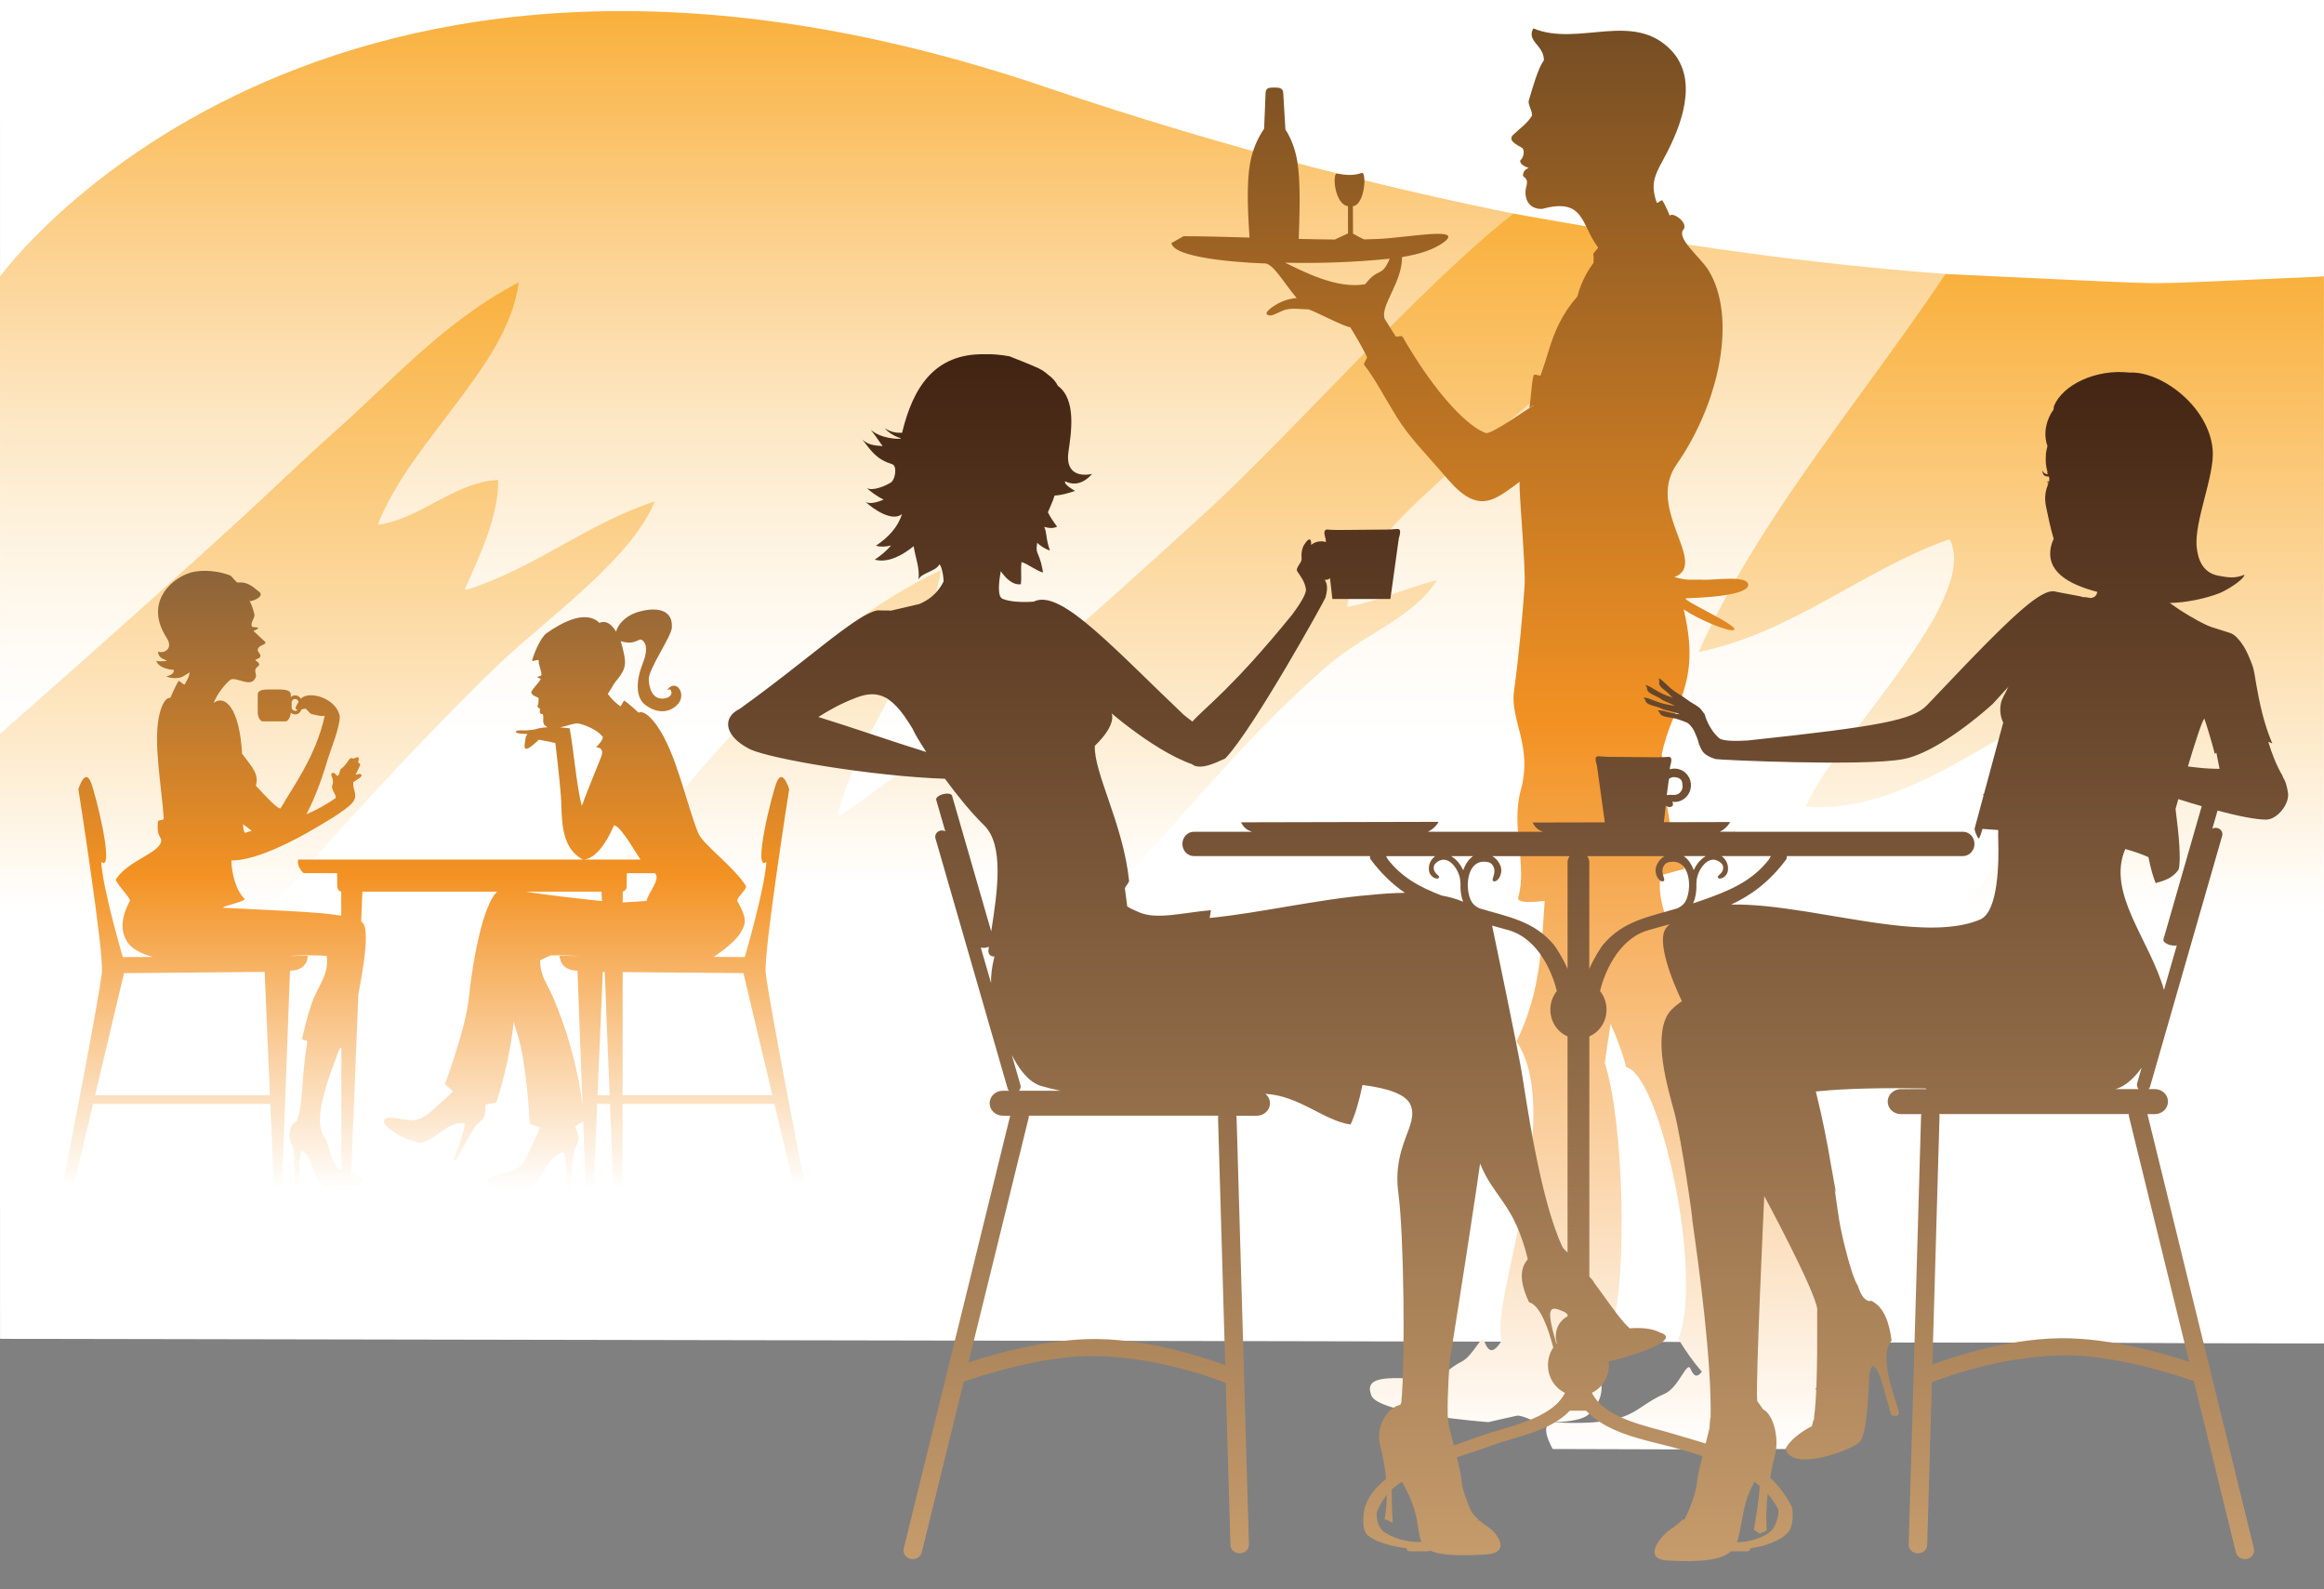
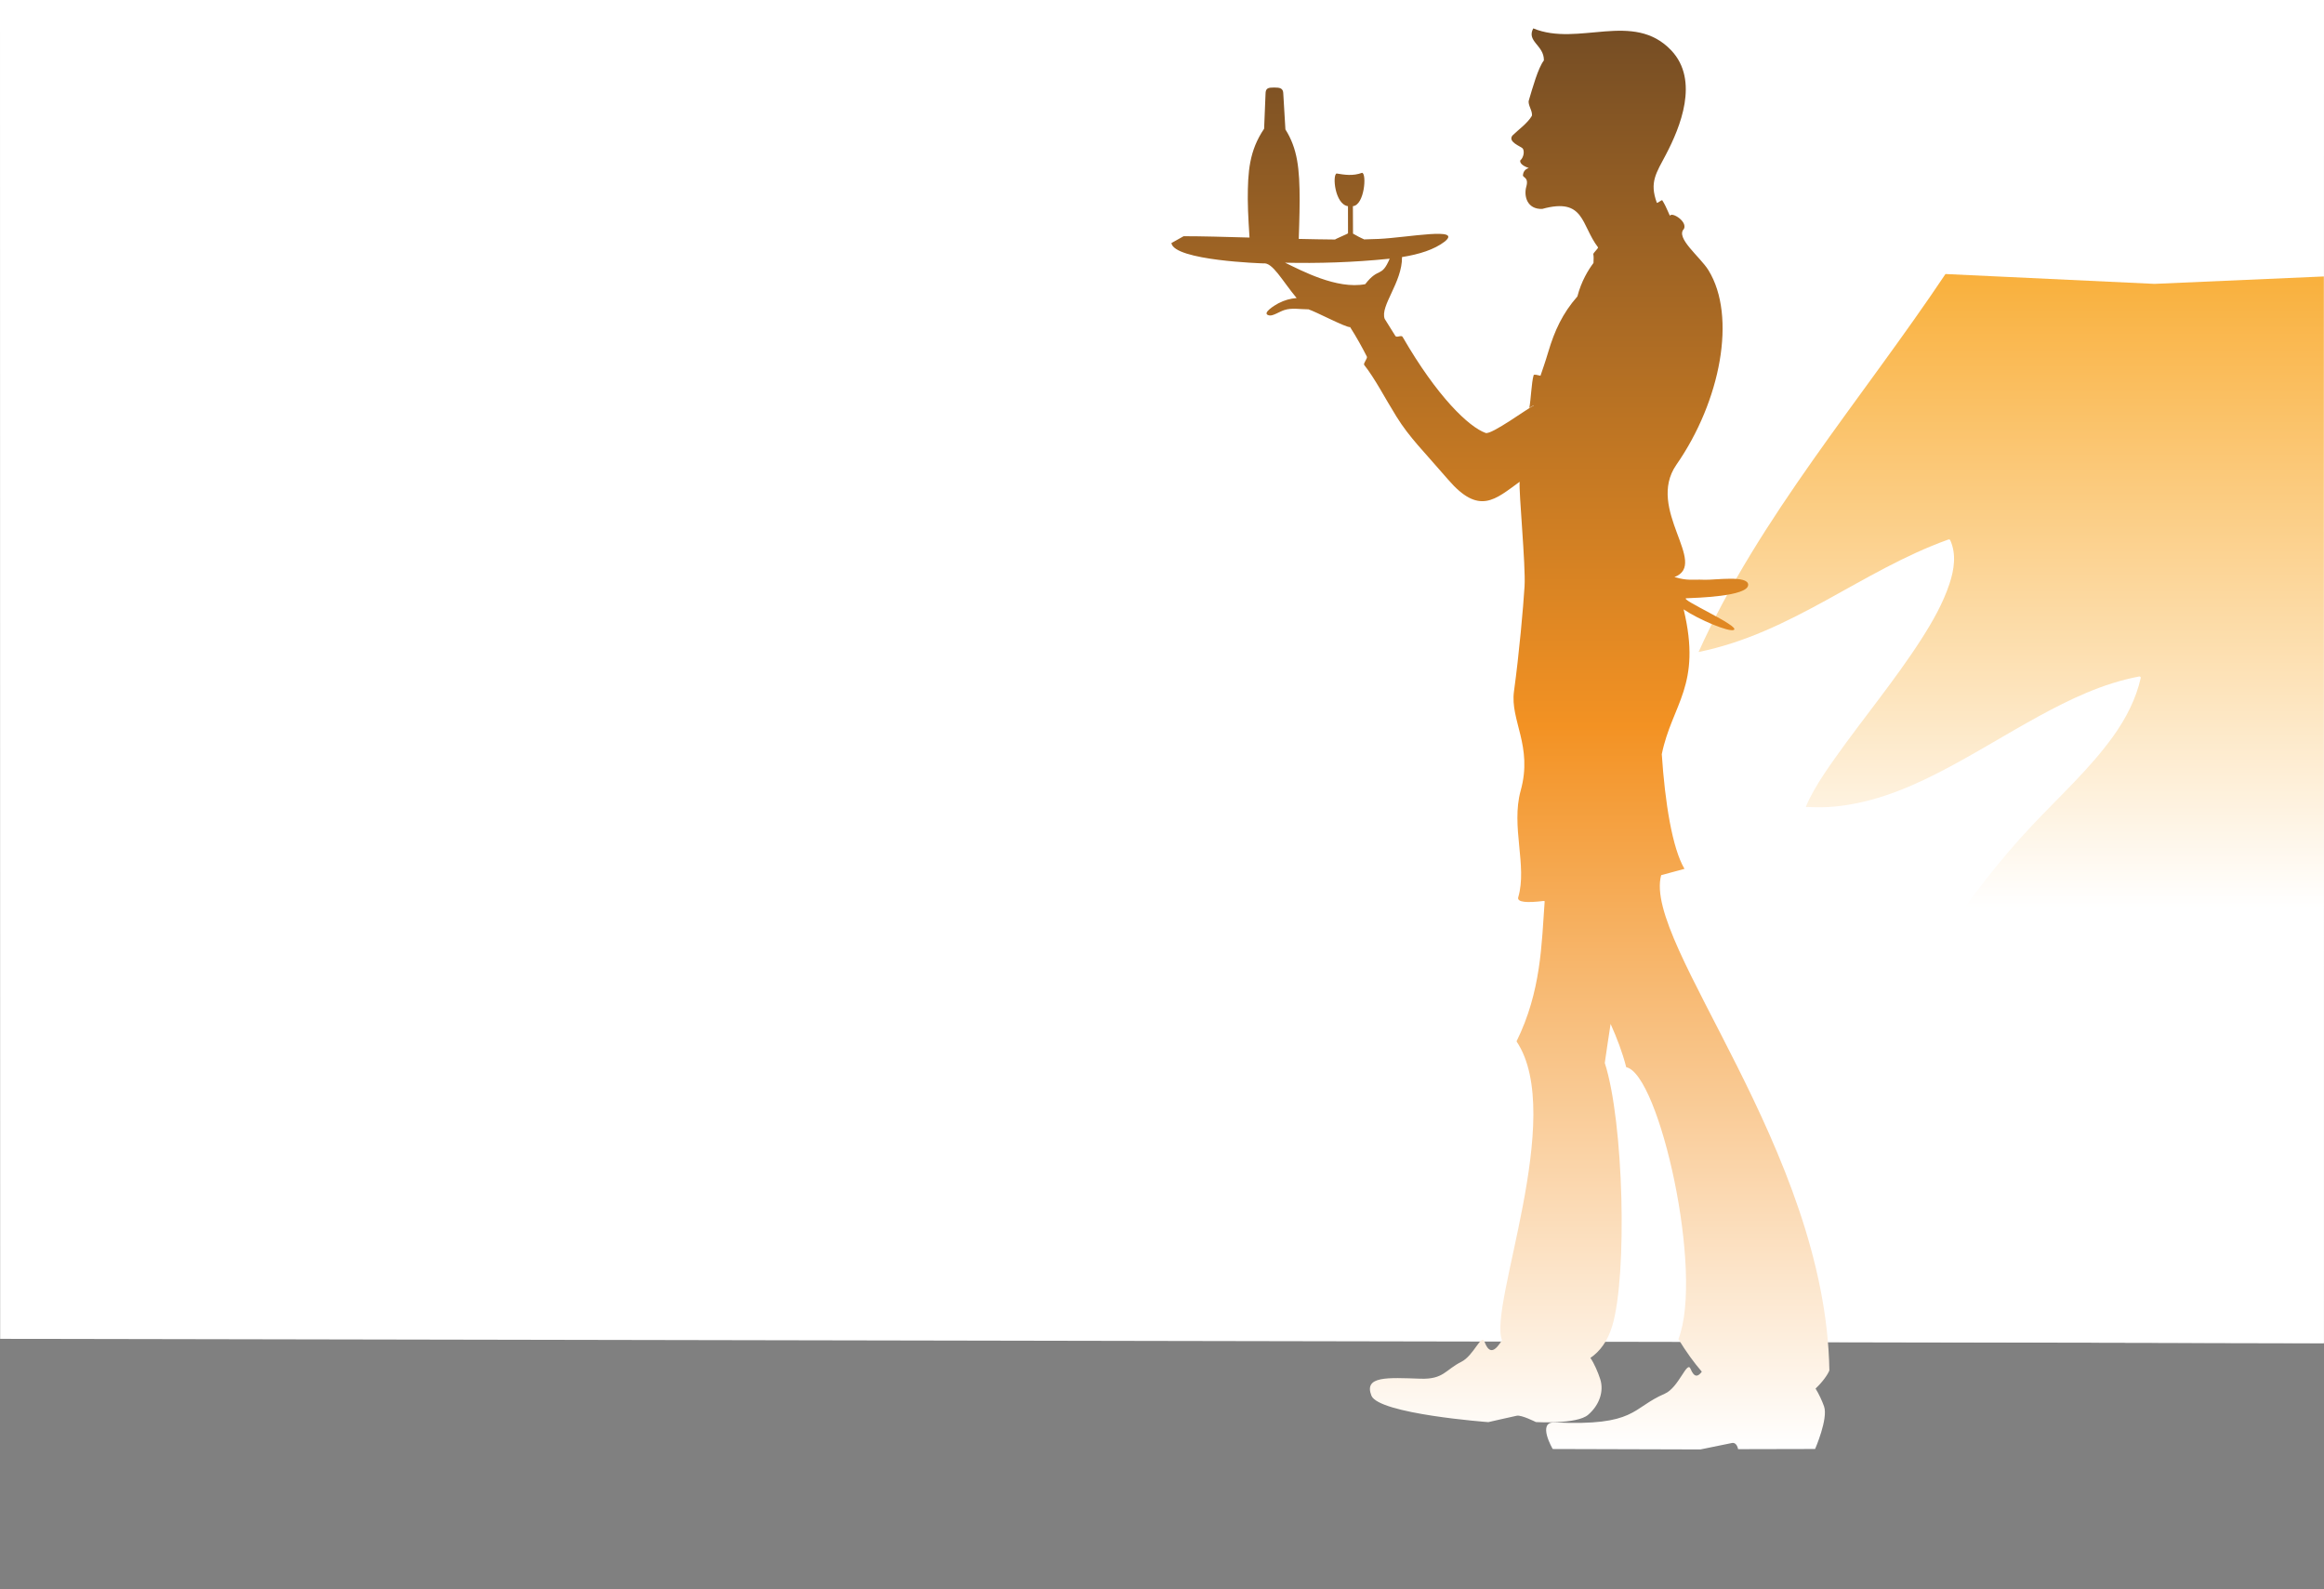
<svg xmlns="http://www.w3.org/2000/svg" version="1.1" id="Ebene_1" x="0px" y="0px" viewBox="0 0 1190.55 813.85" style="enable-background:new 0 0 1190.55 813.85;" xml:space="preserve">
  <rect x="0" y="0" width="1190.55" height="813.85" fill="#808080" stroke="none" />
  <style type="text/css">
	.st0{fill:#FFFFFF;}
	.st1{fill:url(#SVGID_1_);}
	.st2{fill:url(#SVGID_00000156573886589134675130000007180500187859346318_);}
	.st3{fill:url(#SVGID_00000039110951779744062380000007556013021050539145_);}
	.st4{fill:url(#SVGID_00000113338841841619389250000016169063280558718625_);}
	.st5{fill:url(#SVGID_00000140006933201547784310000015180318509368239759_);}
	.st6{fill:url(#SVGID_00000075148338098382865120000007031035399996583298_);}
	.st7{fill:url(#SVGID_00000134942974692963892570000002114966736967331216_);}
</style>
  <g id="Layer_1">
    <polygon class="st0" points="1190.55,0 0,0 0.08,685.73 1190.47,687.93  " />
  </g>
  <g id="Layer_2">
    <g>
      <linearGradient id="SVGID_1_" gradientUnits="userSpaceOnUse" x1="595.235" y1="-53.21" x2="595.235" y2="629.041" gradientTransform="matrix(1 0 0 -1 0 634.724)">
        <stop offset="0.453" style="stop-color:#FFFFFF" />
        <stop offset="0.51" style="stop-color:#FFFCF8" />
        <stop offset="0.595" style="stop-color:#FEF4E3" />
        <stop offset="0.699" style="stop-color:#FDE6C2" />
        <stop offset="0.816" style="stop-color:#FCD393" />
        <stop offset="0.944" style="stop-color:#FABB58" />
        <stop offset="1" style="stop-color:#F9B03C" />
      </linearGradient>
-       <path class="st1" d="M1190.47,687.93L0.11,685.16L0,141.6c0,0,161.99-224,536-96.88s654.47,96.88,654.47,96.88V687.93z" />
      <linearGradient id="SVGID_00000070118764244767469460000008614395836888123046_" gradientUnits="userSpaceOnUse" x1="167.71" y1="-53.275" x2="167.71" y2="493.116" gradientTransform="matrix(1 0 0 -1 0 634.724)">
        <stop offset="0.407" style="stop-color:#FFFFFF" />
        <stop offset="1" style="stop-color:#F9B03C" />
      </linearGradient>
-       <path style="fill:url(#SVGID_00000070118764244767469460000008614395836888123046_);" d="M233.76,206.73    c14.21-19,29.08-39.43,31.96-62.1c-38.15,19.81-65,50.63-95.35,77.48c-16.05,14.2-31.23,29.12-47,43.53    c-16,14.63-32.1,29.17-48.29,43.66C50.18,331.6,25.11,353.77,0,375.9v242.05c10.24-10.76,20.66-21.39,30.96-31.89    c12.49-12.73,25.01-25.46,37.06-38.48c13.75-14.86,26.3-30.58,39.37-45.84c25.78-30.12,51.64-60.21,78.56-89.64    c13.29-14.53,26.81-28.92,40.69-43.06c13.5-13.76,27.02-27.68,41.83-40.51c12.92-11.19,26.23-22.11,38.31-33.94    c11.53-11.29,22.82-23.63,28.64-37.77c-34.56,11.26-61.45,34.23-96.22,45.18c-0.49,0.15-1.04-0.32-0.87-0.72    c4.55-10.32,9.4-20.62,12.72-31.27c1.74-5.59,3.18-11.27,3.78-17.03c0.07-0.61,0.73-7.13,0.19-7.11c-2.51,0.1-5,0.39-7.42,0.96    c-19.23,4.49-33.24,18.34-52.94,21.83c-0.5,0.09-1.05-0.27-0.87-0.72C202.81,245.85,219.06,226.4,233.76,206.73z" />
      <linearGradient id="SVGID_00000180355354481291520910000008436345860947420551_" gradientUnits="userSpaceOnUse" x1="1026.575" y1="-53.23" x2="1026.575" y2="494.37" gradientTransform="matrix(1 0 0 -1 0 634.724)">
        <stop offset="0.407" style="stop-color:#FFFFFF" />
        <stop offset="1" style="stop-color:#F9B03C" />
      </linearGradient>
      <path style="fill:url(#SVGID_00000180355354481291520910000008436345860947420551_);" d="M1103.67,145.39l-107.03-5.04    c-42.72,63.88-95.56,124.84-126.48,193.59c47.95-9.73,83.33-41.58,127.89-57.58c0.45-0.16,0.87-0.03,1.04,0.35    c3.22,7.11,1.99,15.08-0.38,22.24c-3.27,9.91-8.61,19.33-14.41,28.38c-13.48,21.03-29.87,40.62-44.38,61.15    c-3.83,5.41-7.58,10.88-10.78,16.57c-1.43,2.55-2.8,5.14-3.87,7.81c-0.32,0.78-0.04,0.41,1.18,0.47c1.13,0.06,2.26,0.12,3.39,0.13    c2.26,0.04,4.5,0.03,6.75-0.11c20.21-1.21,38.88-8.64,55.89-17.3c17.85-9.1,34.5-19.68,51.99-29.22    c15.85-8.64,32.65-16.79,51.33-20.33c0.55-0.11,0.97,0.28,0.87,0.72c-2.38,10.67-7.53,20.74-14.22,30.04    c-11.84,16.47-27.44,30.64-41.61,45.71c-16.77,17.82-31.42,37.15-45.01,56.72c-27.13,39.07-48.74,80.25-72.87,120.57    c-17.94,29.97-38.88,58.56-60.28,86.92l327.79,0.77V141.6L1103.67,145.39z" />
      <linearGradient id="SVGID_00000183951336086906692530000012071551811926029757_" gradientUnits="userSpaceOnUse" x1="484.805" y1="-53.319" x2="484.805" y2="525.29" gradientTransform="matrix(1 0 0 -1 0 634.724)">
        <stop offset="0.407" style="stop-color:#FFFFFF" />
        <stop offset="1" style="stop-color:#F9B03C" />
      </linearGradient>
-       <path style="fill:url(#SVGID_00000183951336086906692530000012071551811926029757_);" d="M444.89,588.69    c33.83-36.52,66.87-73.56,102.12-109.16c16.94-17.1,33.63-34.26,49.54-52.03c15.15-16.92,30.06-34.01,45.89-50.5    c7.99-8.32,16.16-16.52,24.74-24.42c7.84-7.22,15.77-14.6,24.91-20.71c15.79-10.57,34.51-19.28,44-34.72    c-15.3,3.92-29.51,10.31-45.08,13.64c-0.56,0.12-0.96-0.29-0.86-0.72c5.01-23.78,26.07-44.21,44.99-61.58    c14.54-13.34,29.99-25.94,45.09-38.83c14.52-12.4,27.54-25.67,41.23-38.68c10.44-9.93,32.03-36.32,42.81-46.05l-89-15.49    c-48.83,38.33-112.62,111.87-157.82,153.12c-59.3,54.12-119.02,108.3-187.03,155.13c-0.55,0.38-1.33,0.02-1.18-0.57    c10.74-43.55,45.39-80.88,52.81-125.09c-36.58,17.18-66.69,42.77-93.1,69.51c-25.95,26.28-48.88,54.47-71.19,82.92    c-24.95,31.83-49.89,63.68-75.76,95.01c-27.37,33.15-55.6,66.01-86.89,96.73c-16.6,16.3-33.89,32.35-49.77,49.22l243.68,0.56    C382.02,654.22,414.08,621.94,444.89,588.69z" />
      <linearGradient id="SVGID_00000081645648087835742320000001949544232973605034_" gradientUnits="userSpaceOnUse" x1="222.21" y1="25.23" x2="222.21" y2="342.351" gradientTransform="matrix(1 0 0 -1 0 634.724)">
        <stop offset="0" style="stop-color:#FFFFFF" />
        <stop offset="0.509" style="stop-color:#F39223" />
        <stop offset="1" style="stop-color:#8B633A" />
      </linearGradient>
-       <path style="fill:url(#SVGID_00000081645648087835742320000001949544232973605034_);" d="M32.55,604.63l5.69,0.63l9.43-39.83    h90.82l1.78,41.69l4.18,0.03l4.12-109.99c9.16-0.01,9.16-7.6,9.16-7.6l-10.46,0.07c7.08-0.34,11.56-0.52,20.09-0.07    c1.15,9.07-3.29,13.82-6.58,21.55c-2.07,4.86-4.09,12.18-5.95,20.73c-0.26,1.19,2.82,0.61,2.58,1.97    c-2.2,12.68-2.33,23.38-3.32,31.61c-0.57,4.73-2,8.54-2.04,8.95c-4.66,1.96-4.55,9.55-2.34,12.08c1.04,0.06,1.59,20.42,1.59,20.42    c0.15,0.03,1.73,0.55,1.87-0.09c-0.16-7.12,0.48-17.45,1.22-17.23c5.82,1.74,5.47,13.22,9.83,16.48    c4.79,3.58,12.94,1.9,19.74,1.27c3.91-3.53,0.12-4.6-4.05-5.83l3.66-92.29c3.24-16.23,5.78-34.23,1.81-37    c-0.1-0.07-0.23-0.14-0.34-0.21l0.61-15.29h69.06c-7.42,6.88-12.66,35.89-14.64,55.24c-1.5,14.67-12.12,43.35-12.12,43.35    l4.11,3.7c0,0-1.89,2.09-3.78,3.65c-5.85,4.86-10.95,11.23-16.99,11.19c-5.27-0.04-17.01-4.1-14.14,2.14    c6.91,7.32,18.27,9.53,18.27,9.53c7.73-1.5,13.52-11.05,22.32-10.25c1.97,0.32-5.51,18.73-5.51,18.73l1.37,0.47    c0,0,9.84-18.73,10.67-18.4c3.05-2.82,4.54-3.1,4.42-9.81c-0.02-1.24,5.25-0.67,5.65-1.91c4.81-14.66,7.47-28.53,8.85-40.92    c0.75,2.67,1.51,5.24,2.26,7.63c4.41,14.07,5.96,44.62,5.96,44.62l5.23,1.78c0,0-0.92,2.66-2.03,4.84    c-3.46,6.77-5.64,14.63-11.21,16.98c-4.86,2.05-17.25,2.94-12.15,7.54c9.23,4,20.54,1.55,20.54,1.55    c6.52-4.43,8.07-15.49,16.48-18.22c1.94-0.49,2.32,19.38,2.32,19.38l1.45-0.1c0,0,1.66-21.09,2.55-21.11    c1.68-3.8,2.95-4.64,0.19-10.77c-0.4-0.9,2.73-2.07,3.96-3.17l1.23,32.79l4.18-0.03l1.78-41.69h6.57l1.65,41.72h4.79l0.02-41.72    h77.79l9.42,39.83l5.7-0.63c0,0-17.59-89.29-19.6-106.2c-1.22-10.22,12.01-94.19,12.01-94.19s-3.28-10.99-6.32-3.79    c-2.43,5.74-12.64,46.78-5.36,41.04c-0.75,13.55-11.07,48.73-11.07,48.73l-15.95-0.11c1.33-0.85,10.23-6.7,13.67-12.16    c3.46-5.48,3.07-8.03-1.52-16.49c-0.71-1.31,5.21-6.27,4.42-7.59c-5.75-9.66-22.05-21.21-24.47-27.19    c-6.12-15.07-11.18-40.98-21.1-54.93c-6.44-9.06-9.42-6.7-9.42-6.7s-4.85-4.54-7.27-6.16c-0.51-0.34-1.68,3.25-2.21,2.84    c-3.06-2.32-4.58-3.95-6.32-6.32c0.84-0.97,3.04-5.11,3.79-6c6.2-7.37,5.78-9.57,3.48-18.81c-0.16-0.65-0.4-1.42-0.7-2.26    c0.29,0.12,0.6,0.24,0.95,0.33c7.15,1.81,8.26-2.3,10.24-0.69c3.33,2.71,1.38,8.69,0.17,11.75c-3.51,8.87-3.74,17.31,1.07,21.14    c5.21,4.15,11.59,4.87,16.39,0.34c5.61-5.3-0.41-14.13-5-7.81c0.48-0.16,1.09-0.23,1.59-0.34c2.13,3.23-1.52,4.95-4.54,4.76    c-4.84-0.31-6.24-5.57-6.46-9.66c-0.28-5.42,11.63-21.98,11.86-26.83c0.52-11.03-11.27-9.97-18.41-7.52    c-5.4,1.85-9.37,6.16-10.16,9.71c-2.08-3.41-5.05-6.11-8.54-4.45c-6.95-6.95-19.43-0.17-27.02,5.21    c-2.92,2.07-6.05,9.16-7.43,13.75c-0.46,1.53,3.68-1.06,3.37,0.61c-0.3,1.61,1.51,4.94,1.37,7.13c-0.03,0.53-2.02,0.7-2.05,1.11    c-0.05,0.6,2.03,0.3,1.58,1.11c-1.36,2.41-4.74,5.45-4.74,6.64c0,1.58,3.63,2.69,3.63,2.69s0.48,2.21-0.47,4.42    c0.08,0.76,1.19,0.98,1.42,1.58c-0.79,2.05,0.63,2.79,1.27,2.37c0.91,1.8-0.79,5.06,1.74,6.32c0.25,0.19,0.51,0.35,0.79,0.48    c-2.53,0.13-4.87,0.5-6.77,1.19c-1.45,0.09-3,0.4-4.39,0.45c-0.78,0.03-4.42-0.29-4.95,0.37c-0.96,1.21,2.85,1.27,3.31,1.33    c0.83,0.1,1.66,0.14,2.49,0.15c-0.4,0.48-0.71,1.02-0.91,1.62c-0.42,3.79-2.95,10.54,6.74,1.26l8.43,1.69    c0,0,2.21,18.65,2.84,27.18c0.74,9.98-0.95,26.23,11.37,32.55H152.76c0,0-1.16,3.26,2.81,6.98l17.11-0.02c0,0,0.08,4,0.08,6.61    c0,2.62,2.05,2.79,2.05,2.79l0.01,12.37c-13.32-2.17-36.02-2.7-60.57-4.06c-0.17-1.06,12.51-3.24,10.91-4.74    c-4.23-3.96-6.63-13.22-6.62-19.48c13.53,0.11,34.36-11.55,41.34-15.61c4.69-2.73,16.71-9.54,20.41-13.71    c3.53-3.93,0.48-6.16,0.64-10.53c0.02-0.75,4.71-2.56,4.29-3.96c-0.66-1.24-3.28,0.33-3-0.26c0.84-1.79,1.85-3.54,2.26-4.77    c0.36-1.09-1.23-0.83-0.99-1.63c0.67-2.24,0.51-3.17-2.48-1.59c-2.21-1.72-2.48,2.55-6.61,5.37c-1.57,6.77-2.17,0.97-4.13,1.9    c-1.73,0.82,1.24,2.73,0,6.11c-0.97,2.65,2.64,5.45,1.49,6.86c-5.02,3.46-9.98,6.09-14.79,8.16c5.39-10.16,9.2-22.35,10.76-27.61    c1.54-5.2,6.48-17.01,6.32-22.58c-1.68-9.27-15.86-13.43-19.94-8.96c0,0.01-0.01,0.02-0.02,0.03c-0.54-1.05-1.62-1.78-2.88-1.78    c-0.87,0-1.66,0.35-2.24,0.91v-1.15c0-2.65-3.21-2.79-7.4-2.79h-2.58c-4.19,0-6.96,0.13-6.96,2.79v8.79c0,2.65,1.23,4.8,2.69,4.8    h11.56c1.08,0,2.57-1.99,2.68-4.5c0.59,0.56,1.38,0.91,2.26,0.91c1.54,0,2.83-1.08,3.16-2.51c0.58-0.11,1.27-0.28,2.07-0.51    c0.45,0.41,0.97,0.83,1.17,1.06c1.23,1.47,1.42,1.76,3.25,2.09c1.4,0.25,3.9,1.03,5.48,0.51c-4.51,20.99-16.72,36.99-22.62,47.52    c-1.59,0.25-6.97-5.57-12.67-11.63c1.66-5.73-1.5-9.13-6.71-15.97c-0.11-0.11-0.22-0.23-0.33-0.34    c-1.35-24.21-9.11-30.42-14.55-26.08c1.43-4.17,6.05-10.08,8.55-11.84c2.63-1.86,10.12,4,12.55-0.52c1.8-2.18-1.47-4.09,1.49-6.31    c1.11-0.56,0.68-1.69,0-2.29c-0.76-0.67-1.78-0.82-0.71-1.42c1.25-0.5,1.55-0.46,1.97-1.42c0.39-0.88-0.65-1.88-1.03-2.53    c-0.65-1.11,0.06-2.12,0.95-2.69c1.11-0.71,3.56-1.42,2.55-2.33l-5.97-5.55c0,0,2.74-1.07,2.45-1.6c-0.2-0.36-2.95-0.17-3.2-0.64    c-1.01-1.95,1.68-4.59,1.28-6.19c-0.56-2.23-1.52-5.61-2.56-6.83c1.7,0.18,8.29-2.55,4.73-4.96c-2.3-1.56-4.94-5.11-10.66-4.55    c-0.89,0.08-3.1-3.31-3.95-3.64c-8.59-3.27-17.35-2.67-21.34-1.11c-9.8,3.48-22.44,15.65-11.22,33.03    c3.59,5.56-1.11,8.22-4.43,7.11c0.32,3.64,3.12,3.59,4.58,4.74c-1.46,0.24-5.07,0.33-5.5-0.07c1.71,4.5,8.98,4.65,8.98,4.65    s0.79,2.37-3.79,3.32c2.05,1.14,6.32,1.26,8.38,0.16c1.72-0.93,3.6-2.23,3.63-2.21c-0.63,2.87-0.75,2.81-2.6,6.17    c-0.32,0.59-2.84-2.23-3.18-1.71c-1.55,2.46-4.15,8.58-4.15,8.58s-3.68-0.96-5.9,9.94c-2.76,13.5,1.39,35.57,2.5,51.56    c0.13,1.92-2.75,0.38-2.95,2.11c-0.84,7.17,1.64,7.67,1.69,9.27c0.2,6.45-17.43,10.46-23.18,20.12    c-0.78,1.32,7.82,9.75,7.11,11.06c-4.59,8.46-4.88,15.38-1.42,20.86c3.24,5.13,11.24,7.32,13.27,7.79l-15.48,0.1    c0,0-10.33-35.17-11.08-48.73c7.28,5.74-2.94-35.3-5.36-41.04c-3.04-7.2-6.32,3.79-6.32,3.79s13.23,83.97,12.01,94.19    C50.14,515.33,32.55,604.63,32.55,604.63z M152.97,359.6c-1.26,1.88-2.43,3.74-0.48,3.92c-0.33,0.34-0.79,0.56-1.3,0.56    c-0.99,0-1.79-0.8-1.79-1.8v-2.47c0-0.99,0.8-1.8,1.79-1.8C152.12,358.02,152.86,358.72,152.97,359.6z M305.32,382.74    c0,0,4.73-0.23,2.62,4.98c-3.46,8.51-8.31,20.57-9.89,25.05c-2.53-9.17-4.24-29.21-6.23-39.73c-1.58-0.2-3.23-0.37-4.89-0.48    c3.72-0.8,7.57-2.35,9.38-1.99c3.16,0.63,9.32,3,12.06,6.37C310.29,378,305.32,382.74,305.32,382.74z M328.16,440.26h-29.42    c9.11-0.29,15.76-17.56,15.76-17.56s1.36,0.4,2.15,1.19C320.9,428.15,324.6,435.11,328.16,440.26z M319,462.22v-5.6    c0,0,2.04-0.16,2.04-2.79c0-2.62,0.08-6.61,0.08-6.61l14.34,0.02c3.31,2.92-3.6,10.29-4.23,14.21    C327.11,461.67,323.02,461.93,319,462.22z M318.94,561.01l0.03-63.13l61.9,0.54L395.68,561h-76.74V561.01z M306.1,561.01    l2.7-63.21l0.99,0.01l2.5,63.21h-6.19V561.01z M276.71,491.83c1.65-0.8,3.42-1.63,5.29-2.47c5.5-0.15,9.44,0.01,14.94,0.28    l-10.26-0.07c0,0,0,7.59,9.16,7.6l2.59,69.13c-2.81-22.42-9.01-41.18-14.97-55.18C280.45,504.06,276.5,499.48,276.71,491.83z     M269.38,456.7h38.79l0.19,4.83C295,460.08,279.89,458.41,269.38,456.7z M173.84,537.3c0.15-0.41,0.54-0.53,1.02-0.55l0.03,62.81    c-6.02-3.74-5.86-13.25-8.52-16.75C159.15,573.36,169.72,548.68,173.84,537.3z M124.46,422.12c0.72,0.41,2.35,1.75,4.51,3.42    c-1.2,0.33-2.36,0.66-3.46,1.01C124.94,426.16,124.63,424.51,124.46,422.12z M48.71,561.01l14.81-62.58l72.07-0.63l2.7,63.21    H48.71z" />
      <linearGradient id="SVGID_00000162345255873966623470000011695747674845412758_" gradientUnits="userSpaceOnUse" x1="768.63" y1="-107.66" x2="768.63" y2="620.18" gradientTransform="matrix(1 0 0 -1 0 634.724)">
        <stop offset="0" style="stop-color:#FFFFFF" />
        <stop offset="0.509" style="stop-color:#F39223" />
        <stop offset="1" style="stop-color:#754D24" />
      </linearGradient>
      <path style="fill:url(#SVGID_00000162345255873966623470000011695747674845412758_);" d="M600.09,124.49    c1.38,9.03,47.1,10.41,47.1,10.41c4.74-0.67,9.67,8.92,17.06,17.75c-3.29,0.28-6.16,1.04-9.4,2.72c-1.48,0.77-9.19,5.36-4.55,6.19    c1.85,0.33,5.08-1.93,7.65-2.76c3.84-1.25,8.07-0.37,12.16-0.37l-0.05-0.09c4.16,1.32,19.28,9.4,21.6,9.21    c3.34,5.25,6.07,10.2,8.57,15.1c0.46,0.91-1.98,3.47-1.36,4.27c5.64,7.18,10.36,16.55,16.55,26.5    c6.69,10.76,13.91,17.68,26.51,32.3c15.87,18.41,24.08,10.05,36.58,1.03c-0.54,4.93,3.15,42.93,2.5,53.51    c-0.68,10.94-2.71,34.09-5.42,53.86c-2.04,14.89,9.76,28.01,3.44,50.8c-5.1,18.4,3.46,38.61-1.25,54.63    c-0.77,2.64,4.6,2.93,12.96,1.91c0.2,0.05,0.4,0.08,0.58,0.12c-1.6,21.98-1.76,46.13-14.42,71.79    c25.57,38.19-14.54,135.64-7.44,153.04c-3.01,4.82-6.23,8.18-8.95,0.83c-1.63-4.42-5.42,7.02-11.92,10.28    c-8.22,4.11-9.04,9.04-20.97,8.63c-16.87-0.58-29.03-1.44-25.08,8.64c3.7,9.45,59.91,13.6,59.91,13.6s11.86-2.72,14.6-3.28    c2.37-0.49,9.78,3.25,9.78,3.25s20.97,1.23,26.72-3.7c5.76-4.93,8.24-12.05,6.21-18.33c-1.06-3.29-3.07-8.05-5.02-10.83    c4.82-3.28,8.8-8.5,11.14-16.2c7.89-25.94,5.95-104.84-3.77-134.87c1.02-6.96,1.96-13.58,2.98-19.99    c3.24,7.2,6.06,14.58,8.01,22.17c16.92,3.39,39.94,105.33,26.73,139.28c4.04,6.62,8.05,12.11,11.99,16.67    c-1.93,2.62-3.86,3.22-5.78-1.48c-1.8-4.42-6,9.65-13.25,12.78c-17.08,7.34-14.46,16.62-56.31,14.69    c-9.29-0.42-1.04,13.61-1.04,13.61l75.66,0.22c0,0,13.11-2.72,16.14-3.29c2.61-0.48,3.17,3.15,3.17,3.15l39.45-0.09    c0,0,6.81-15.57,4.57-21.85c-0.95-2.68-2.61-6.33-4.34-9.09c3.75-3.55,6.22-7.15,7.08-9.29    c-1.88-113.03-95.84-218.75-86.17-253.67c7.22-1.91,11.94-3.23,11.94-3.23c-6.25-10.54-9.99-33.97-11.63-58.73    c5.3-25.8,20.63-35.06,11.2-74.18c7.87,5.35,23.29,11.75,25.71,10.53c3.66-1.83-28.6-16.02-24.27-16.22    c4.54-0.21,31.67-0.87,31.62-6.91c-0.04-5.01-17.21-2.36-22.34-2.56c-7.01-0.27-8.36,0.63-15.43-1.37    c17.78-6.82-14.87-34.74,1.01-57.57c22.63-32.53,30.98-76.01,16.39-99.63c-4.25-6.88-17.09-16.58-12.53-21.14    c1.82-3.8-5.98-8.64-7.08-6.84c-0.17,0.71-1.56-3.95-4.01-7.78c-0.31-0.48-2.61,1.78-2.82,1.18c-3.87-10.55-0.29-15.15,4.77-24.81    c7.1-13.56,17.21-37.75,2.65-53.16c-19.38-20.51-47.6-1.71-70.71-11.29c-3.61,6.75,5.59,8.57,5.45,16.4    c-2.99,3.87-5.82,14.13-7.71,20.46c-0.69,2.32,2.08,5.48,1.54,7.95c-2.2,3.77-6.84,7.04-9.94,10.06c-2.57,3.26,4.27,5.56,5.2,6.58    c0.94,1.02,0.86,4.33-1.22,6.24c-0.18,1.19,0.86,2.6,4.38,3.84c-2.3,0.67-2.86,2.4-2.99,3.61c-0.17,1.4,3.12,0.99,1.73,5.89    c-1.38,4.9,0.42,11.7,8.15,11.44c21.81-6.02,19.8,8.2,28.6,19.69c0.12,0.6-2.56,2.89-2.43,3.5c0.23,1.08,0.19,2.72,0.09,4.5    c-2.58,3.42-6.22,9.28-8.25,17.14c-7.61,8.66-11.69,17.6-14.85,28.21c-1.81,6.08-3.04,9.37-4.05,12.4    c-1.44-0.29-3.33-0.91-3.52-0.25c-1.12,3.88-1.37,12.59-2.2,16.66c0.61-0.37,1.39-0.81,2.27-1.29c0,0.06-0.02,0.11-0.02,0.17    c-2.75,1.14-21.64,15.08-24.62,14.02c-8.58-3.06-24.78-18.46-42.55-49.23c-0.71-1.09-3.01,0.63-3.71-0.48    c-1.83-2.87-3.66-5.79-5.47-8.75c-2.43-6.67,9.02-18.63,8.89-31.64c8.84-1.4,16.52-3.83,21.85-7.91    c9.38-7.63-18.94-2.08-33.7-1.38c-2.36,0.12-4.93,0.2-7.64,0.25c0.02-0.21-0.89-0.21-5.62-2.96l-0.06-14.06    c5.95-0.55,7.15-16.72,4.71-17.09c-4.75,1.75-9.08,1.01-13.06,0.35c-2.24,0.75-0.91,15.77,5.83,16.75l0.02,13.88    c0,0.23-6.64,2.97-6.62,3.19c-5.93-0.05-12.22-0.16-18.62-0.31c0,0,0.46-12.56,0.46-19.67c0-16.4-1.09-26.57-7.29-36.4l-1.08-18.2    c0-2.98-1.74-3.27-4.73-3.27s-4.37,0.29-4.37,3.27l-0.73,17.84c-7.65,11.28-8.37,22.11-8.37,36.03c0,6.81,0.89,19.71,0.89,19.71    c-12.75-0.37-24.68-0.69-33.76-0.69L600.09,124.49z M658.32,134.55c16.66,0.38,34.66-0.11,53.6-2.05    c-4.34,10.14-5.53,3.99-12.54,13.05C684.79,148.33,666.66,138.53,658.32,134.55z" />
    </g>
  </g>
  <g id="Layer_3">
    <linearGradient id="SVGID_00000016059856567112369980000016499518014933855926_" gradientUnits="userSpaceOnUse" x1="772.599" y1="-164.846" x2="772.599" y2="453.304" gradientTransform="matrix(1 0 0 -1 0 634.724)">
      <stop offset="0" style="stop-color:#C69C6C" />
      <stop offset="1" style="stop-color:#412312" />
    </linearGradient>
-     <path style="fill:url(#SVGID_00000016059856567112369980000016499518014933855926_);" d="M384.35,383.81   c10.8,4.96,62.06,13.7,99.73,15.07c6.41,8.71,13.67,17.64,19.92,23.67c10.65,10.25,6.89,34.39,3.78,54.5l-20.06-69.51   c-0.29-1.01-2.34-1.35-4.58-0.78c-2.24,0.58-3.82,1.86-3.54,2.87l4.67,16.18c-0.77-0.44-1.71-0.59-2.64-0.35   c-1.82,0.47-2.89,2.24-2.4,3.96l36.93,127.97c0.14,0.49,0.41,0.92,0.75,1.28h-3.17c-3.73,0-6.76,2.86-6.76,6.39   s3.02,6.39,6.76,6.39h3.77l-54.54,221.61c-0.59,2.41,0.99,4.82,3.54,5.38c2.55,0.56,5.1-0.94,5.69-3.35l21.52-87.43   c8.44-2.95,40.84-13.59,67.11-13.13c33.8,0.58,63.73,12.41,67.1,13.78l2.41,83.09c0.07,2.37,2.24,4.24,4.86,4.17   s4.68-2.04,4.62-4.41l-6.34-218.85c-0.01-0.29-0.05-0.57-0.12-0.85h10.46c3.73,0,6.76-2.86,6.76-6.39c0-1.93-0.91-3.65-2.33-4.82   c17.38,0.93,30.04,13.8,43.62,15.72c2.29-4.72,4.52-12.37,6.1-20.26c13.33,1.68,22.56,4.87,24.73,10.43   c4.14,10.63-9.65,20.3-6.32,45.12c2.86,21.26,3.53,86.97,1.46,107.38c-0.03-0.02-0.06-0.04-0.09-0.06   c-0.13,0.42-0.27,0.74-0.42,0.95c-0.77,0.15-1.52,0.43-2.25,0.79c-0.05,0.02-0.09,0.05-0.14,0.07c-0.33,0.17-0.67,0.36-0.99,0.57   c-0.04,0.02-0.07,0.04-0.11,0.07c-0.35,0.23-0.69,0.48-1.02,0.75c-0.08,0.07-0.16,0.14-0.24,0.21c-0.23,0.2-0.45,0.4-0.67,0.61   c-0.13,0.13-0.27,0.27-0.4,0.41c-0.15,0.16-0.3,0.33-0.45,0.5c-0.14,0.16-0.29,0.33-0.43,0.5c-0.02,0.02-0.03,0.04-0.05,0.06l0,0   c-3.29,4.12-5.1,10.28-3.68,15.7c1.75,6.67,2.7,12.63,3.16,17.75c-5.3,4.21-9.27,9.04-10.94,14.69   c-0.18,0.58-2.43,11.04,1.77,14.35c4.03,3.18,11.32,5.34,19.87,6.47c-0.06,0.12-0.11,0.23-0.11,0.36c0,0.64,0.77,1.16,1.71,1.16   h8.99c0.5,0,0.95-0.15,1.26-0.38c4.45,2.16,12.6,2.88,28.16,2.06c13.96-0.74,6.08-11,1.9-13.94c-1.29-0.91-3.02-2.04-4.82-3.62   c-0.46,0.17-0.92,0.32-1.39,0.46c0.34-0.26,0.68-0.52,1.01-0.79c-1.18-1.07-2.37-2.35-3.49-3.9c-0.02,0.02-0.03,0.04-0.05,0.06   c-1.8-3.82-4.87-11.34-5.2-16.16c-0.18-2.57-1.14-6.82-2.42-11.95c6.3-2.13,12.62-4.07,18.61-6.3c11.7-4.34,29.03-6.79,39.29-17.57   h8.29c10.26,10.78,27.08,14.36,39.86,17.57c6.94,1.75,13.41,3.5,19.81,5.74c-1.51,5.98-2.69,10.97-2.89,13.85   c-0.3,4.28-4.16,15.06-6.58,18.85c-0.19-0.15-0.4-0.28-0.58-0.44c-2.46,2.66-5.03,4.3-6.79,5.55c-4.17,2.94-14.73,14.91-0.77,15.65   c19.21,1.01,27.86-0.79,32.15-4.73h8.21c0.95,0,1.71-0.52,1.71-1.16c0-0.13-0.05-0.25-0.11-0.36c8.54-1.13,16.62-4.5,19.78-8.54   c1.97-2.51,2.56-8.3,1.67-12.72c-3.07-6.04-6.89-10.94-11.19-14.99c0.65-3.73,1.51-7.78,2.63-12.08c1.94-7.42-0.49-19.86-6.2-22.9   c0,0.02-0.01,0.04-0.01,0.06c-1.2-1.65-3-4.33-3.02-4.31c-0.91-9.03,3.62-104.97,3.62-104.97s25.93,48.06,27.15,57.88   c-0.24,0.06,0.64,38.97-1.61,55.16c-0.08,0.58-0.08,1.14-0.02,1.68c-0.11-0.01-0.22-0.02-0.32-0.02c-0.31,1.41-0.62,2.58-0.93,3.43   c-0.16,0-0.3,0.02-0.46,0.01c-11.41,6.31-12.64,11.34-12.96,11.23c3.27,12.62,35.02,0.3,38.23-3.65   c3.21-3.95,4.14-20.69,4.61-31.59c0.42-9.76,3.55-11.13,8.53,8.05l2.84,9.95c0,0,4.49,1.99,3.79-1.89s-10.96-28.11-3.62-36.15   c-1.04-8.25-3.5-17.58-11.01-20.7c0.03,0.18,0.04,0.38,0.06,0.56c-2.23-0.56-4.1-1.16-6.5-8.35c-2.9-3.98-7.71-24.19-8.69-29.32   c-1.04-5.48-1.89-11.98-3.03-19.88c0.29,0.9,0.53,1.6,0.71,2.07c-0.91-5.15-1.85-10.41-2.81-15.66c-1.69-10.11-4-22.06-7.53-36.35   c16.38-1.71,36.27-1.9,56.33-1.56c0.15,0.11,0.3,0.23,0.46,0.34H973.8c-3.73,0-6.76,2.87-6.76,6.41s3.03,6.41,6.76,6.41h10.46   c-0.07,0.28-0.11,0.56-0.12,0.85l-6.34,219.64c-0.07,2.38,2,4.36,4.61,4.43c2.62,0.07,4.79-1.8,4.86-4.18l2.41-83.39   c3.37-1.38,33.3-13.24,67.1-13.83c26.27-0.45,58.67,10.22,67.11,13.18l21.52,87.74c0.59,2.42,3.14,3.92,5.69,3.36   c2.55-0.56,4.14-2.98,3.54-5.4l-54.54-222.41h3.77c3.73,0,6.76-2.87,6.76-6.41s-3.03-6.41-6.76-6.41h-3.17   c0.34-0.36,0.6-0.79,0.75-1.28l36.93-128.43c0.5-1.73-0.58-3.51-2.4-3.98c-0.93-0.24-1.88-0.09-2.64,0.35l2.67-9.29   c10.84,2.86,19.75,4.61,24.87,4.61c5.71,0,12.12-8.05,11.23-13.76c-0.57-3.62-1.34-6.08-2.5-7.81c-0.1-0.29-0.2-0.58-0.31-0.89   c-3.09-5.27-5.45-11.28-7.29-17.37c0.72,0.22,1.42,0.48,2.06,0.81c-4.48-10.39-6.72-21.75-8.14-29.79   c-0.67-4.17-1.21-7.46-1.8-9.38c-0.05-0.17-0.1-0.33-0.15-0.48c-0.26-0.72-0.52-1.41-0.78-2.09c-0.07-0.18-0.14-0.35-0.21-0.53   c-0.21-0.53-0.42-1.04-0.63-1.55c-0.06-0.15-0.12-0.29-0.19-0.44c-0.56-1.31-1.14-2.54-1.73-3.66c-0.01-0.01-0.02-0.03-0.02-0.04   c-0.3-0.57-0.61-1.11-0.92-1.62c-0.01-0.02-0.03-0.04-0.04-0.06c-0.94-1.56-1.94-2.89-3.01-3.98c-0.54-0.69-1.22-1.39-2.09-1.98   c-0.05-0.03-0.1-0.06-0.14-0.09c-0.12-0.08-0.25-0.16-0.38-0.24c-0.1-0.06-0.21-0.11-0.31-0.17c-0.1-0.05-0.19-0.1-0.29-0.15   c-0.21-0.1-0.44-0.2-0.67-0.29l-9.65-3.07c-0.35-0.13-0.72-0.27-1.09-0.42c-0.09-0.04-0.17-0.07-0.26-0.11   c-0.38-0.16-0.76-0.32-1.15-0.49c-0.01-0.01-0.02-0.01-0.04-0.02c-0.39-0.18-0.8-0.37-1.2-0.56c-0.08-0.04-0.15-0.07-0.22-0.11   c-0.87-0.42-1.77-0.88-2.68-1.37c-0.03-0.02-0.06-0.03-0.09-0.05c-1.44-0.77-2.92-1.61-4.38-2.48l0,0   c-3.88-2.3-7.63-4.8-10.27-6.73c8.13-0.13,17.91-2.13,25.27-4.93c3.17-1.21,12.38-6.55,13.01-9.53c-4.64,1.88-7.8,1.59-13.49,0.48   c-7.91-1.55-10.3-8.27-10.97-14.42c-1.46-13.39,9.4-37.09,8.16-50.26c-2.1-22.28-26.55-40.18-42.52-39.33   c-17.44-2-34.47,6.39-38.79,17.21c-0.04,0.54-0.12,1.12-0.19,1.71c-3.55,4.78-5.53,12.01-3.13,18.71c-0.41,1.62-0.69,2.96-0.76,3.8   c-0.08-0.02-0.13-0.04-0.13-0.04l0.11,0.35c-0.1,2.49-0.42,4.76,0.86,9.45c-0.07-0.04-0.13-0.09-0.17-0.14   c-0.26,0.13,0.35,1.06,0.35,1.06s-2.04,0.05-2.79-1.96c-0.1-0.27-0.11,1.91,1.12,2.67c0.67,0.34,1.42,0.43,2.1,0.41   c0.09,0.27,0.18,0.56,0.28,0.84c-0.07,0.45-0.09,0.96,0,1.46c-0.02,0.06-0.05,0.12-0.07,0.18c-0.5-0.32-1.79,0.53-1.5,0.38   s0.97-0.02,1.22,0.11c0.04,0.02,0.05,0.04,0.06,0.05c-0.02,0.05-0.04,0.1-0.06,0.15c-0.17,0.15-0.56,0.36-0.78,0.7   c-0.1,0.15,0.24-0.07,0.59-0.22c-1.26,3.24-2.26,6.68-1.09,12.06c0.74,3.4,2.04,10.25,3.85,16.2c-0.62,1.32-1.08,2.57-1.34,3.74   c-2.92,12.9,8.74,19.51,23.69,23.44c-0.4,2.23-1.81,3.01-3.48,3.13c-1.07-0.23-3.18-0.5-3.18-0.5c-0.04,0.05-0.08,0.1-0.12,0.15   c-0.96-0.22-1.85-0.47-2.5-0.62c-0.03-0.01-0.06-0.01-0.09-0.02c-0.16-0.03-0.31-0.06-0.44-0.08l-11.07-2.08   c-0.2-0.07-0.41-0.13-0.63-0.18c-0.03-0.01-0.06-0.02-0.1-0.02c-0.05-0.01-0.1-0.01-0.15-0.02c-0.14-0.02-0.28-0.04-0.43-0.06   c-0.07-0.01-0.13-0.01-0.2-0.02c-0.04,0-0.08,0-0.12,0c-0.14,0-0.29,0-0.43,0c-0.08,0-0.15,0-0.23,0.01c-0.02,0-0.04,0-0.06,0   c-0.09,0.01-0.18,0.02-0.27,0.03c-0.13,0.01-0.25,0.03-0.38,0.05c-0.07,0.01-0.14,0.03-0.21,0.04c-0.1,0.02-0.2,0.04-0.3,0.06   c-0.09,0.02-0.18,0.04-0.27,0.07c-0.12,0.03-0.25,0.07-0.37,0.1c-0.15,0.04-0.3,0.1-0.46,0.15c-0.16,0.05-0.32,0.11-0.48,0.17   c-0.03,0.01-0.05,0.02-0.08,0.03c-0.16,0.06-0.32,0.13-0.48,0.2c-0.19,0.08-0.38,0.17-0.57,0.26c-0.16,0.07-0.32,0.15-0.49,0.24   c-0.02,0.01-0.04,0.02-0.06,0.03c-0.19,0.1-0.39,0.2-0.59,0.31c-0.19,0.1-0.38,0.21-0.57,0.32c-0.18,0.1-0.37,0.21-0.56,0.33   l-0.04,0.02c-0.01,0.01-0.03,0.02-0.04,0.03c-0.2,0.12-0.4,0.24-0.61,0.37c-0.22,0.14-0.45,0.29-0.68,0.44   c-0.21,0.14-0.42,0.28-0.64,0.43c-0.23,0.16-0.48,0.33-0.72,0.5c-0.23,0.16-0.45,0.32-0.68,0.49c-0.25,0.18-0.5,0.38-0.76,0.57   c-0.24,0.18-0.47,0.35-0.72,0.54c-0.27,0.21-0.54,0.43-0.81,0.64c-0.25,0.2-0.49,0.39-0.75,0.59c-0.31,0.25-0.63,0.52-0.94,0.78   c-0.45,0.37-0.91,0.76-1.38,1.16c-0.33,0.29-0.66,0.56-1,0.86c-0.29,0.26-0.6,0.53-0.9,0.8c-0.31,0.27-0.61,0.53-0.92,0.81   c-0.32,0.28-0.65,0.59-0.97,0.88c-0.31,0.29-0.62,0.57-0.95,0.86c-0.34,0.31-0.69,0.64-1.03,0.96c-0.33,0.3-0.65,0.6-0.98,0.91   c-0.36,0.33-0.72,0.68-1.09,1.03c-0.34,0.32-0.68,0.64-1.03,0.98c-0.38,0.36-0.76,0.73-1.15,1.1c-0.35,0.34-0.71,0.68-1.06,1.03   c-0.4,0.38-0.8,0.78-1.21,1.18c-0.37,0.36-0.74,0.73-1.12,1.1c-0.42,0.41-0.84,0.83-1.26,1.25c-0.38,0.38-0.76,0.76-1.15,1.14   c-0.45,0.44-0.89,0.89-1.35,1.35c-0.39,0.39-0.79,0.79-1.19,1.19c-0.47,0.47-0.94,0.95-1.42,1.43c-0.4,0.41-0.81,0.83-1.22,1.24   c-0.49,0.5-0.99,1-1.49,1.52c-0.41,0.42-0.83,0.85-1.25,1.28c-0.53,0.54-1.05,1.08-1.59,1.63c-0.4,0.41-0.81,0.84-1.22,1.26   c-0.58,0.6-1.15,1.19-1.75,1.81c-0.32,0.33-0.65,0.68-0.98,1.01c-5.89,6.11-12.46,13-19.83,20.78   c-7.12,7.51-23.51,10.8-91.82,18.07c-5.95,0.38-12.84,0.36-14.63-1.17c-5.55-4.73-7.44-12.23-7.43-12.24   c-0.62-0.79-1.24-1.62-1.85-2.47c-1.59-1.87-3.93-2.8-5.82-4.1c-2.05-1.41-3.64-2.71-5.98-4.01c-3.34-2.02-4.54-3.49-6.54-5.31   c-0.1-0.09-0.21-0.17-0.32-0.25c-0.4-0.58-1.87-1.6-2.39-2.02c-0.74-0.6-0.67,0.13-0.27,1.19c-1.12,3.04,3.37,4.48,5.77,7.5   c0.23,0.29,0.64,0.62,1.15,1c-0.67-0.25-1.37-0.5-2.13-0.73c-4.19-1.44-5.68-2.7-8.52-4.24c-0.03-0.01-0.05-0.02-0.08-0.04   c-0.46-0.46-2.72-1.33-3.05-1.48c-0.42-0.18-0.1,0.49,0.5,1.37c-0.39,3.08,4.48,3.66,7.64,6.1c1.03,0.79,4.22,1.73,6.72,3.22   c-0.98-0.21-1.99-0.41-3.12-0.57c-4.52-0.78-6.28-1.77-9.45-2.84c-0.02,0-0.04-0.01-0.06-0.01c-0.3-0.38-2.57-0.76-3.1-0.91   c-0.66-0.18-0.04,0.68,0.47,1.17c0.23,3.02,5.26,2.87,8.94,4.76c1.38,0.71,5.74,1.19,8.71,2.68c-3.08-0.35-4.86-0.96-7.55-1.52   c0.02-0.27-1.84-0.34-2.82-0.5c-1.25-0.2-0.7,0.5,0.01,1c0.69,2.92,5.75,2.22,9.74,3.66c0.81,0.29,4.21,1.41,4.88,1.93   c1.44,1.13,2.71,3.01,3.26,4.27c0.74,1.83,1.6,3.28,2.34,6.43c0.12,0.5,1.18,2.59,1.41,3.01c1.17,2.4,4.34,3.75,7.01,4.63   c1.38,0.45,75.4,3.81,95.92,0.1c0.63-0.11,1.27-0.25,1.92-0.41c0.22-0.05,0.45-0.12,0.67-0.18c0.43-0.11,0.86-0.23,1.29-0.36   c0.27-0.08,0.54-0.17,0.8-0.26c0.39-0.13,0.79-0.26,1.19-0.4c0.29-0.1,0.58-0.21,0.87-0.32c0.39-0.14,0.77-0.29,1.16-0.45   c0.29-0.12,0.59-0.24,0.88-0.37c0.39-0.16,0.78-0.33,1.17-0.5c0.29-0.13,0.59-0.26,0.89-0.4c0.4-0.18,0.79-0.37,1.19-0.56   c0.29-0.14,0.57-0.28,0.86-0.42c0.41-0.21,0.83-0.42,1.24-0.63c0.27-0.14,0.54-0.28,0.81-0.43c0.44-0.24,0.88-0.48,1.33-0.73   c0.24-0.13,0.48-0.26,0.71-0.4c0.51-0.29,1.02-0.58,1.53-0.88c0.17-0.1,0.34-0.19,0.5-0.29c2.08-1.24,4.13-2.54,6.12-3.88   c0.06-0.04,0.11-0.08,0.17-0.11c0.6-0.41,1.2-0.81,1.79-1.22c0.09-0.06,0.18-0.12,0.27-0.19c0.55-0.39,1.1-0.77,1.64-1.16   c0.1-0.07,0.2-0.14,0.3-0.22c0.53-0.38,1.05-0.75,1.56-1.13c0.1-0.07,0.19-0.14,0.29-0.21c0.51-0.38,1.02-0.75,1.51-1.12   c0.04-0.03,0.09-0.07,0.13-0.1l0,0c0.38-0.29,0.76-0.58,1.13-0.86l0,0c0.16-0.12,0.32-0.25,0.48-0.37   c1.16-0.89,2.27-1.76,3.29-2.59c0.01-0.01,0.02-0.01,0.03-0.02c0.35-0.28,0.68-0.55,1.02-0.82c0.06-0.05,0.12-0.09,0.17-0.14   c0.32-0.26,0.63-0.52,0.93-0.77c0.06-0.05,0.11-0.09,0.17-0.14c0.3-0.25,0.6-0.49,0.88-0.73c0.04-0.03,0.08-0.06,0.12-0.1   c1.56-1.3,2.81-2.39,3.68-3.16c0.02-0.01,0.03-0.03,0.04-0.04c0.15-0.14,0.29-0.26,0.42-0.37c0.03-0.03,0.06-0.05,0.09-0.08   c0.11-0.1,0.21-0.19,0.31-0.27c0.04-0.03,0.07-0.06,0.1-0.09c0.07-0.06,0.13-0.12,0.19-0.17c0.05-0.05,0.08-0.07,0.12-0.11   c0.03-0.03,0.05-0.05,0.07-0.07c0.04-0.04,0.06-0.06,0.06-0.06l8.13-8.88c0,0-0.69,1.16-1.5,2.96c-1.65,2.9-2.05,4.54-2.16,4.57   c-0.81,3.18-0.93,7.12,1.06,11.13l-0.03,0.09l-0.1-0.27l-9.81,36.35c-0.1,0.09-0.18,0.17-0.25,0.23c-0.43,0.37-0.33,0.54,0.03,0.57   l-4.58,16.97c0,0-0.36,1.07,1.78,4.98c0.43,0.79,1.23-1.14,2.23-4.73c2.04,0.13,4.79,0.33,8.06,0.58c-0.01,0.6-0.01,1.21-0.01,1.82   c0,0.33-0.01,0.66-0.01,1c0,1.13,0.02,2.29,0.06,3.48c0.25,8.62,0.33,35.42-9.3,39.53c-0.66,0.28-1.33,0.54-2.01,0.79   c-0.23,0.08-0.46,0.16-0.69,0.23c-0.46,0.16-0.92,0.32-1.39,0.46c-0.28,0.09-0.57,0.16-0.86,0.24c-0.43,0.12-0.86,0.25-1.3,0.36   c-0.31,0.08-0.63,0.15-0.95,0.22c-0.43,0.1-0.85,0.2-1.29,0.29c-0.33,0.07-0.67,0.13-1.01,0.2c-0.43,0.08-0.86,0.16-1.29,0.24   c-0.35,0.06-0.71,0.11-1.06,0.17c-0.44,0.07-0.87,0.13-1.31,0.19c-0.36,0.05-0.73,0.09-1.09,0.13c-0.44,0.05-0.89,0.1-1.34,0.15   c-0.38,0.04-0.75,0.07-1.13,0.1c-0.45,0.04-0.9,0.08-1.36,0.11c-0.38,0.03-0.77,0.05-1.16,0.07c-0.46,0.03-0.92,0.05-1.39,0.07   c-0.39,0.02-0.79,0.03-1.18,0.04c-0.47,0.01-0.94,0.02-1.42,0.03c-0.4,0.01-0.81,0.01-1.21,0.01c-0.48,0-0.96,0-1.44,0   c-0.41,0-0.82-0.01-1.23-0.01c-0.49-0.01-0.98-0.02-1.48-0.04c-0.41-0.01-0.83-0.02-1.24-0.04c-0.5-0.02-1-0.04-1.5-0.07   c-0.42-0.02-0.84-0.04-1.27-0.06c-0.51-0.03-1.02-0.06-1.53-0.09c-0.42-0.03-0.84-0.05-1.27-0.08c-0.52-0.04-1.05-0.08-1.58-0.12   c-0.42-0.03-0.84-0.07-1.27-0.1c-0.54-0.05-1.08-0.1-1.63-0.15c-0.42-0.04-0.83-0.08-1.24-0.12c-0.57-0.06-1.14-0.12-1.71-0.18   c-0.4-0.04-0.8-0.08-1.2-0.13c-0.65-0.07-1.31-0.15-1.96-0.23c-0.66-0.08-1.33-0.16-1.99-0.25c-0.62-0.08-1.25-0.16-1.88-0.24   c-0.53-0.07-1.06-0.14-1.6-0.22c-0.46-0.06-0.92-0.12-1.38-0.19c-0.57-0.08-1.13-0.16-1.7-0.24c-0.43-0.06-0.86-0.12-1.29-0.19   c-0.59-0.09-1.18-0.18-1.77-0.27c-0.41-0.06-0.82-0.12-1.23-0.19c-0.62-0.1-1.24-0.19-1.87-0.29c-0.38-0.06-0.76-0.12-1.13-0.18   c-0.67-0.11-1.34-0.21-2.01-0.32c-0.32-0.05-0.65-0.1-0.97-0.16c-0.74-0.12-1.49-0.24-2.23-0.36c-0.23-0.04-0.46-0.08-0.7-0.11   c-0.89-0.15-1.79-0.29-2.68-0.44c-0.02,0-0.04-0.01-0.06-0.01c-4.61-0.77-9.23-1.55-13.81-2.3c-0.02,0-0.04-0.01-0.06-0.01   c-0.99-0.16-1.97-0.32-2.95-0.48l-0.22-0.04c-0.97-0.16-1.95-0.31-2.91-0.46c-0.05-0.01-0.1-0.01-0.15-0.02   c-13.1-2.04-25.78-3.59-36.97-3.38c10.21-4.72,19.55-11.54,28.27-23.21c0.25-0.57,0.31-1.11,0.26-1.62h90.22   c3.25,0,5.88-2.79,5.88-6.22c0-3.44-2.63-6.23-5.88-6.23H880.98c0.03-0.01,0.06-0.03,0.09-0.04c3.59-1.66,5.28-4.93,5.28-4.93   l-33.97,0.08l0.96-8.59c0.62,0.6,1.37,0.84,1.97,0.84c0.59,0,1.12-0.22,1.45-0.61c0.56-0.64,0.21-1.46-0.03-2   c-0.01-0.03-0.03-0.06-0.04-0.1c0.39,0.06,0.78,0.09,1.17,0.09c4.62,0,8.38-3.83,8.38-8.55c0-4.71-3.76-8.54-8.38-8.54   c-0.83,0-1.65,0.12-2.45,0.37l0.18-1.61c0.42-1.33,1-3.59,0.28-4.33c-0.28-0.29-0.55-0.46-1.07-0.46c-0.18,0-0.42,0.02-0.76,0.05   c-0.22,0.02-0.49,0.05-0.82,0.07c-1.08,0.08-2.29,0.12-3.69,0.12c-9.81-0.07-22.29-0.18-25.2-0.22c-1.86-0.03-3.14-0.14-4.07-0.23   c-0.56-0.05-0.98-0.09-1.31-0.09c-0.43,0-0.92,0.05-1.27,0.46c-0.59,0.69-0.09,2.75,0.4,4.26l4.05,29.14l-36.95,0.08   c0,0,1.27,3.51,5.05,4.63c0.03,0.04,0.08,0.08,0.15,0.11H731.4c0.12-0.05,0.22-0.1,0.31-0.14c3.59-1.66,5.28-4.93,5.28-4.93   l-101.16,0.23c0,0,1.27,3.51,5.05,4.63c0.06,0.09,0.21,0.16,0.48,0.22H611.6c-3.25,0-5.88,2.79-5.88,6.23s2.63,6.22,5.88,6.22   h90.22c-0.05,0.51,0.01,1.05,0.27,1.62c5.6,7.49,11.46,12.98,17.63,17.2c-5.71,0.07-11.7,0.47-17.88,1.1l0,0   c-26.62,2.16-57.14,9.37-82.12,11.77c0.23-1.32,0.44-2.65,0.61-3.98c-14.64,1.29-27.59,5-36.74,1.1c-3.3-1.41-5.13-2.24-6.13-3.08   l-1.19-9.06c0.14-1.25,2.26-2.99,2.13-4.18c-3-28.74-18.14-55.25-17.53-68.96c11.73-11.35,8.53-16.68,8.53-16.68   s0.02,0.02,0.06,0.05c0.01,0.01,0.03,0.02,0.05,0.04c0.03,0.03,0.07,0.06,0.12,0.11c0.04,0.03,0.07,0.06,0.12,0.1   c0.05,0.05,0.12,0.1,0.19,0.16c0.05,0.04,0.1,0.08,0.16,0.13c0.13,0.11,0.27,0.23,0.43,0.36c0.05,0.04,0.11,0.09,0.16,0.13   c0.12,0.1,0.25,0.21,0.4,0.33c0.08,0.07,0.16,0.13,0.25,0.2c0.14,0.11,0.28,0.23,0.43,0.35c0.09,0.08,0.19,0.15,0.29,0.23   c0.18,0.15,0.37,0.3,0.56,0.46c0.08,0.06,0.15,0.12,0.23,0.19c0.28,0.22,0.57,0.46,0.88,0.71c0.07,0.06,0.15,0.12,0.22,0.18   c0.25,0.2,0.5,0.4,0.77,0.61c0.11,0.08,0.21,0.17,0.32,0.25c0.26,0.21,0.53,0.42,0.81,0.63c0.1,0.08,0.19,0.15,0.29,0.23   c0.78,0.6,1.61,1.24,2.48,1.9c0.05,0.04,0.1,0.07,0.14,0.11c0.25,0.19,0.51,0.38,0.77,0.58l0,0c8.34,6.22,20.49,14.38,31.24,18.1   c0.34,0.34,0.72,0.58,1.13,0.73c4.08,1.41,9.15-0.62,15.7-3.67c0.13-0.14,0.28-0.27,0.41-0.41c14.29-15.18,50.65-80.69,51.03-82.1   c0.72-2.71,1.32-6.11-0.06-8.4c-0.05-0.1-0.17-0.31-0.31-0.56c0.16-0.03,0.32-0.07,0.47-0.11c0.08,0.01,0.16,0.02,0.25,0.02   c0.6,0,1.35-0.24,1.97-0.84l1.14,10.16l0.06,0.5h29.72l0.07-0.49l4.26-30.65c0.49-1.51,0.99-3.57,0.4-4.26   c-0.35-0.41-0.84-0.46-1.27-0.46c-0.32,0-0.75,0.04-1.31,0.09c-0.93,0.09-2.21,0.2-4.07,0.23c-2.91,0.04-15.39,0.14-25.2,0.22   c-1.4,0-2.61-0.04-3.69-0.12c-0.33-0.02-0.6-0.05-0.82-0.07c-0.34-0.03-0.58-0.05-0.76-0.05c-0.52,0-0.79,0.17-1.07,0.46   c-0.72,0.74-0.14,3.01,0.28,4.33l0.18,1.61c-0.79-0.25-1.61-0.37-2.45-0.37c-1.95,0-3.75,0.69-5.18,1.84   c0.31-3.52-1.23-3.88-3.46-0.15c-0.63,0.62-0.87,2.1-1.2,2.91c-0.38,2.16-0.23,2.71-0.18,4.45c0.06,2.04-3.2,4.45-2.28,6.26   c1.55,2.35,3.96,5.26,4.49,9.28c0.3,2.34-3.44,8.12-7,12.9c-30.88,37.98-44.62,47.5-51.17,54.84c-1.81-1.36-3.98-3.04-4.48-3.51   c-8.43-8.02-16.29-15.72-23.57-22.76c-0.26-0.25-0.52-0.5-0.78-0.75c-0.62-0.6-1.25-1.21-1.87-1.8c-0.38-0.36-0.74-0.71-1.11-1.07   c-0.83-0.79-1.65-1.58-2.46-2.36c-0.54-0.51-1.07-1.03-1.6-1.53c-0.39-0.37-0.77-0.73-1.15-1.09c-0.49-0.46-0.98-0.92-1.46-1.38   c-0.39-0.37-0.78-0.73-1.17-1.09c-0.47-0.44-0.94-0.88-1.4-1.3c-0.39-0.36-0.77-0.72-1.15-1.07c-0.46-0.43-0.92-0.85-1.37-1.26   c-0.37-0.34-0.74-0.67-1.1-1c-0.48-0.44-0.96-0.87-1.44-1.3c-0.32-0.29-0.65-0.59-0.97-0.87c-0.75-0.67-1.49-1.32-2.22-1.96   c-0.22-0.2-0.45-0.38-0.67-0.58c-0.56-0.49-1.12-0.97-1.66-1.43c-0.3-0.26-0.6-0.5-0.9-0.75c-0.45-0.38-0.89-0.75-1.33-1.11   c-0.31-0.26-0.62-0.51-0.93-0.76c-0.42-0.34-0.83-0.67-1.24-1c-0.31-0.25-0.62-0.49-0.92-0.73c-0.41-0.32-0.81-0.63-1.22-0.94   c-0.29-0.22-0.58-0.44-0.86-0.65c-0.45-0.33-0.89-0.65-1.33-0.97c-0.23-0.16-0.46-0.34-0.69-0.5c-0.65-0.45-1.28-0.89-1.91-1.3   c-0.2-0.13-0.38-0.24-0.58-0.37c-0.44-0.29-0.88-0.57-1.31-0.83c-0.25-0.15-0.49-0.29-0.73-0.43c-0.37-0.22-0.74-0.43-1.1-0.64   c-0.25-0.14-0.5-0.27-0.74-0.4c-0.35-0.19-0.7-0.36-1.04-0.53c-0.24-0.12-0.47-0.23-0.71-0.34c-0.36-0.17-0.71-0.32-1.05-0.46   c-0.21-0.09-0.42-0.18-0.63-0.26c-0.42-0.17-0.84-0.31-1.25-0.45c-0.12-0.04-0.24-0.09-0.36-0.13c-0.52-0.16-1.03-0.3-1.53-0.41   c-0.16-0.04-0.3-0.05-0.46-0.08c-0.35-0.07-0.69-0.13-1.03-0.17c-0.18-0.02-0.36-0.03-0.54-0.05c-0.3-0.02-0.6-0.04-0.89-0.04   c-0.18,0-0.36,0-0.54,0.01c-0.28,0.01-0.56,0.04-0.84,0.07c-0.17,0.02-0.34,0.04-0.5,0.07c-0.29,0.05-0.58,0.13-0.86,0.21   c-0.13,0.04-0.27,0.07-0.41,0.11c-0.41,0.14-0.81,0.3-1.2,0.5c0,0-0.02,0-0.06,0.01l0,0c-0.3,0.03-1.6,0.13-3.39,0.17l0,0   c-3.48,0.08-8.84-0.1-12.53-1.6c-2.72-1.11-1.99-8.34-0.92-14.17c2.1,3.08,5.85,7.28,10.27,6.7c0.5-3.94-0.18-7.46,0.36-11.37   c3.1,0.85,7.88,4.7,11.02,5.33c-0.68-3.79-1.03-5.73-2.88-10.08c-0.83-1.94-0.2-4.29-0.1-5.19c1.2,1.5,4.57,3.54,6.49,3.99   c-2.1-5.79-1.5-9.08-2.9-12.08c1.8,0.5,4.19,1.1,6.59-0.1c-2.17-2.95-3.55-4.98-4.72-7.38c0.36-0.87,0.74-1.73,1.13-2.61   c1.06-2.33,1.79-4.27,2.3-5.95c4.4-0.15,9.01-1.99,10.51-2.35c0,0-6.12-3.36-5.06-4.93c7.02,3.45,12.08-1.9,13.74-3.79   c0,0-14.24,3.75-12.08-11.37c1.39-9.75,4.18-26.7-5.43-33.75c-1.04-2.1-2.7-4.1-5.2-5.84c-1.14-1.08-2.67-2.14-4.66-3.13   c-3.81-1.83-14.95-6.16-14.97-6.16c-4.61-0.84-8.81-1.17-12.63-1.05c-25.84-0.5-36.78,17.09-42.36,40.24   c-3.3,0.04-5.37-0.24-8.79-2.27c0.97,1.25,4.29,4.02,8.16,5.01c-0.02,0.06-0.03,0.13-0.05,0.2c-1.56,0.41-10.43-0.08-15.32-4.48   c4.03,5.2,4.8,6.85,6.08,8.35c-4.84-0.33-7.48-0.71-10.42-3.36c4.85,6.25,7.21,10.07,15.35,12.68c2.58,0.83,1.51,7.76-0.6,9.21   c-2.4,1.65-9.7,4.84-12.57,2.86c1.96,1.84,5.28,4.36,8.74,6c-3.15,1.38-7.32,2.52-9.33,1.13c4.03,3.77,13.73,10.46,18.71,6.3   c-2.14,6.78-6.93,11.86-13.36,16.22c2.58,0.69,5.22,0.52,7.77-0.16c-2.28,2.7-5.11,5.09-8.36,7.29c7.25,1.95,14.96-2.86,19.94-6.91   c0.81,5.79,3.25,11.14,2.45,17.19c0.97-3.32,8.96-4.37,10.51-7.6c0.63-1.32,2.37,4.35,2.35,8.52c-2.15,4.29-5.64,8.37-11.3,11.01   l0,0c-0.4,0.19-0.81,0.37-1.23,0.54l-14.44,3.36c-0.55-0.06-1.07-0.08-1.58-0.1c-0.04,0-0.07,0-0.11,0c-0.49-0.01-0.96,0-1.42,0.03   l-3.8-0.08c-0.31,0.05-0.64,0.13-0.97,0.22c-0.08,0.02-0.16,0.04-0.24,0.07c-0.34,0.1-0.68,0.21-1.04,0.34   c-0.03,0.01-0.06,0.02-0.08,0.03c-0.34,0.13-0.7,0.27-1.06,0.43c-0.09,0.04-0.17,0.07-0.26,0.11c-0.39,0.17-0.79,0.36-1.21,0.57   c-0.05,0.03-0.11,0.05-0.16,0.08c-0.38,0.19-0.77,0.4-1.17,0.62c-0.09,0.05-0.17,0.1-0.26,0.14c-0.44,0.25-0.9,0.5-1.36,0.78   c-0.07,0.04-0.15,0.09-0.22,0.13c-0.42,0.25-0.86,0.52-1.3,0.8c-0.09,0.05-0.17,0.11-0.25,0.16c-0.5,0.31-1,0.64-1.52,0.98   c-0.09,0.06-0.19,0.13-0.28,0.19c-0.47,0.31-0.96,0.64-1.45,0.97c-0.08,0.05-0.15,0.1-0.23,0.16c-0.55,0.38-1.11,0.77-1.68,1.17   c-0.11,0.08-0.22,0.15-0.32,0.23c-0.54,0.38-1.09,0.78-1.65,1.18c-0.05,0.04-0.1,0.07-0.14,0.1c-0.61,0.44-1.23,0.9-1.86,1.37   c-0.11,0.08-0.22,0.17-0.33,0.25c-1.28,0.95-2.61,1.96-3.98,3c-0.1,0.07-0.19,0.15-0.29,0.22c-1.43,1.09-2.9,2.23-4.41,3.41   c-0.03,0.02-0.06,0.04-0.08,0.07c-3.85,3-7.99,6.27-12.41,9.73l0,0c-9.04,7.09-19.22,14.98-30.37,22.97   c-1.55,0.74-2.8,1.64-3.75,2.67c-0.13,0.09-0.26,0.18-0.39,0.28c-0.01,0.05,0,0.1-0.01,0.16   C370.78,371.06,373.4,378.34,384.35,383.81z M853.86,407.28c0.29-2.43,0.97-7.61,1.06-8.02c0.2-0.74,1.51-1.24,2.6-1.24   c0.07,0,0.13,0,0.19,0.01c1.7,0.11,3.78,0.71,4.08,2.9l0.01,0.1c0.25,1.84,0.47,3.43-1.49,5.22c-0.89,0.79-2.13,0.9-3.22,0.9   c-0.3,0-0.59-0.01-0.9-0.02c-0.29-0.01-0.58-0.02-0.85-0.02C854.82,407.12,854.31,407.15,853.86,407.28z M1097.11,546.89   l-2.28,7.92c-0.31,1.09,0,2.2,0.73,2.99h-11.94c0.01,0,0.01,0,0.02-0.01c0.38-0.1,0.75-0.19,1.09-0.3   C1089.33,555.88,1093.52,551.9,1097.11,546.89z M1125.67,393.13c-1.57-0.17-3.2-0.37-4.85-0.57c3.84-12.8,7.27-23.34,8.38-24.46   c0.01-0.01,0.03-0.03,0.04-0.04c1.02,2.57,4.69,15.08,5.35,18.06c0.25-0.2,0.54-0.4,0.81-0.6c0.52,2.75,1.05,5.52,1.64,8.26   C1133.77,393.78,1130.04,393.62,1125.67,393.13z M1088.74,434.86c4.51,1.25,8.55,2.63,11.87,4.16c1.17,5.88,2.51,10.52,3.75,13.38   c0.32-0.63,7.82-1.07,11.73-7.11c1.26-4.91,0.2-17.09-1.59-30.97c0.47-1.66,0.95-3.34,1.43-5.03c4.11,1.3,8.13,2.52,11.98,3.63   l-19.63,68.26c-0.29,1.01,1.29,2.3,3.53,2.88c1.27,0.33,2.47,0.35,3.33,0.13l-6.56,22.8   C1101.07,481.02,1079.09,457.4,1088.74,434.86z M989.92,698.88l3.67-127.16c0.01-0.38-0.05-0.75-0.14-1.1h97.08   c-0.02,0.38,0,0.77,0.1,1.17l30.83,125.72c-10.84-3.64-39.44-12.29-65.55-12.09C1025.38,685.66,994.45,697.14,989.92,698.88z    M889.76,789.88c1.2-3.07,1.64-6.77,2.53-10.98c1.44-6.84,1.81-11.44,6.51-19.95c0.91,0.67,1.8,1.37,2.68,2.13   c-0.39,7.87-3,22.7-3,22.7c0.97,0,2.9,1.79,2.9,1.79l3.73-1.66c0,0-0.84-7.04,0.45-18.77c1.88,2.17,3.66,4.69,5.32,7.7   c0.8,2.87-1.38,9.35-3.53,11.26C903.68,787.37,896.34,790.01,889.76,789.88z M873.8,438.49c-2.24,1.37-3.78,3.29-3.74,3.31   c-0.97,1.18-1.78,2.51-2.41,3.88c-0.91-2.47-2.51-5.51-5.1-7.2h11.25V438.49z M871.62,461.24c-1.42,0.5-2.85,0.96-4.27,1.44   c1.29-2.84,1.87-6.52,1.66-10.21c0.07-0.23,0.11-0.47,0.11-0.71c-0.06-5.09,5.18-13.71,10.86-10.89c0.36,0.2,2.3,1.26,2.63,2.6   c0.9,3.65-2.98,4.88-2.64,5.82c0.62,1.76,4.79,0.07,5.21-3.41c0.46-3.8-1.58-6.18-3.23-7.4h25.25c-0.33,0.49-0.62,1.01-0.87,1.56   C897.32,451.78,884.96,456.56,871.62,461.24z M814.19,530.81c5.16-2.17,8.81-7.49,8.81-13.73c0-3.64-1.27-6.94-3.33-9.51   c1.99-8.24,8.81-26.5,24.64-31.12c3.74-1.09,7.38-2.07,10.92-3.01c-0.56,0.54-1.1,1.11-1.61,1.7c-6.6,8.27,8.02,37.67,8.02,37.67   s-5.34,3.36-7.46,7.11c-7.11,12.55,0.02,36.7,3.55,49.75c3.46,12.76,9.61,55.16,9.24,55.44c3.5,24.51,9.95,72.32,9.34,101.19   c-0.05-0.01-0.1-0.02-0.15-0.04c-0.16,1.73-0.48,5.07-0.39,5.11c-0.65,2.71-1.32,5.38-1.97,7.96c-5.74-1.81-11.38-3.32-16.57-4.93   c-12.15-3.75-35.16-7.52-41.71-21.04c5.13-2.43,8.71-7.87,8.71-14.21c0-0.62-0.04-1.22-0.11-1.82   c11.42-2.55,38.07-11.06,26.46-14.78c-0.18,0.23-3.51-2.96-15.1-2.26c-0.12,0.08-0.23,0.14-0.35,0.21   c-0.27-0.21-0.55-0.45-0.84-0.71l0,0c-0.13-0.12-0.28-0.26-0.41-0.39c-0.13-0.12-0.26-0.24-0.39-0.38   c-0.15-0.15-0.31-0.31-0.47-0.48c-0.13-0.14-0.26-0.28-0.4-0.42c-0.16-0.17-0.32-0.34-0.48-0.52c-0.15-0.17-0.3-0.34-0.45-0.51   c-4.16-4.77-9.39-12.52-14.94-19.96c-0.48-0.98-1.14-1.84-1.93-2.56c-0.21-0.27-0.41-0.54-0.62-0.8V530.81H814.19z M813.04,438.49   h39.72c-1.64,0.93-3.19,2.46-4.19,4.94c-1.74,4.33,1.99,9.29,3.84,7.7c0.99-0.85-2.7-5.07,0.69-8.64c1.24-1.3,4.16-1.12,4.71-1.11   c8.38,0.84,8.9,14.59,5.56,20.42c-0.83,1.45-2.34,2.66-4.11,3.45c-13.84,4.19-27.76,6.22-38.07,18.66   c-0.77,0.92-4.6,6.6-7.02,12.36v-54.66C814.19,440.41,813.75,439.32,813.04,438.49z M754.67,438.49c-2.59,1.69-4.19,4.73-5.1,7.2   c-0.63-1.38-1.44-2.7-2.41-3.88c0.04-0.03-1.5-1.94-3.74-3.31h11.25V438.49z M803.04,441.61v54.66   c-2.42-5.76-6.25-11.44-7.02-12.36c-10.3-12.44-24.23-14.46-38.07-18.66c-1.77-0.79-3.28-2-4.11-3.45   c-3.34-5.84-2.82-19.58,5.56-20.42c0.55-0.02,3.48-0.2,4.71,1.11c3.39,3.57-0.3,7.79,0.69,8.64c1.84,1.58,5.58-3.37,3.84-7.7   c-1-2.48-2.55-4.01-4.19-4.94h39.73C803.47,439.32,803.04,440.41,803.04,441.61z M794.22,517.08c0,6.24,3.65,11.56,8.81,13.73   v110.67c-0.95-0.77-2.11-1.98-2.59-2.79c-11.75-24.85-18.78-77.19-20.91-89.62c-2.41-14.05-14.22-70.62-15.14-74.99   c2.78,0.74,5.62,1.52,8.52,2.37c15.83,4.62,22.64,22.88,24.64,31.12C795.49,510.14,794.22,513.44,794.22,517.08z M803.04,674.17   c-3.58,1.83-6.06,5.71-6.06,10.21c0,1.25,0.2,2.45,0.55,3.57c-0.08,0.08-0.16,0.18-0.24,0.27c-5.69-19.6-3.38-19.64,4.26-16.2   c0.37,0.16,0.88,0.61,1.48,1.26v0.89H803.04z M742.71,696.79c0,0,7.83-48.97,12.96-83.33l0,0c0.68-4.56,1.31-8.85,1.87-12.74   c0.01-0.04,0.01-0.08,0.02-0.12c0.08-0.52,0.15-1.04,0.22-1.54c0-0.01,0-0.02,0-0.03c0.05-0.33,0.09-0.66,0.14-0.98l0,0   c0.1-0.7,0.2-1.4,0.29-2.07c7.22,17.68,17.32,20.3,24.31,48.33c-0.02,0.01-0.04,0.02-0.07,0.02c0.08,0.23,0.16,0.44,0.23,0.64   c-0.42,0.46-0.78,0.95-1.11,1.45c-0.02,0.03-0.03,0.05-0.05,0.08c-0.22,0.35-0.43,0.71-0.62,1.07c-0.04,0.08-0.08,0.16-0.12,0.25   c-0.15,0.31-0.28,0.63-0.4,0.95c-0.05,0.13-0.09,0.26-0.13,0.38c-0.06,0.17-0.12,0.33-0.17,0.51c0.01,0,0.01,0.01,0.02,0.01   c-1.53,5.41,0.65,11.86,3.22,17.32c5.78,1.57,9.83,13.51,12.4,23.19c-1.71,2.54-2.72,5.64-2.72,9c0,6.34,3.58,11.78,8.71,14.21   c-6.55,13.52-30.1,17.39-42.77,21.93c-4.35,1.55-9.19,3.21-14.19,5.02c-0.84-3.28-1.72-6.76-2.56-10.29   c0.09-0.04-0.5-5.09-0.55-5.08C741.37,713.18,742.71,696.79,742.71,696.79z M714.85,754.06c-0.23,0.15-0.46,0.3-0.69,0.46   C714.36,754.21,714.58,754.05,714.85,754.06z M725.66,777.56c1.06,5.03,1.13,9.12,2.54,12.2c-7.38,0.46-16.14-2.4-20.04-5.87   c-2.15-1.91-3.46-7.07-2.65-9.94c1.44-3.38,3.09-6.05,4.91-8.27c0,7.89-1.14,12.31-1.14,12.31l4.18,1.88c0,0-0.65-9.48-0.47-16.95   c1.64-1.53,3.39-2.82,5.25-3.99C722.3,766.3,724.34,771.31,725.66,777.56z M710.89,440.05c-0.24-0.55-0.54-1.07-0.87-1.56h25.25   c-1.65,1.22-3.69,3.6-3.23,7.4c0.43,3.48,4.6,5.16,5.21,3.41c0.34-0.94-3.54-2.18-2.64-5.82c0.33-1.33,2.28-2.39,2.63-2.6   c5.68-2.82,10.92,5.8,10.86,10.89c0,0.24,0.04,0.48,0.11,0.71c-0.19,3.34,0.27,6.67,1.32,9.37c-3.35-1.41-7.03-2.45-11-3.18   C727.94,454.62,718.29,449.67,710.89,440.05z M543.23,558.66h-21.21c0.73-0.79,1.05-1.89,0.73-2.98l-4.41-15.3   c3.74,7.34,8.44,13.55,14.52,15.69c0.41,0.12,0.85,0.25,1.32,0.36C536.49,557.12,539.54,557.9,543.23,558.66z M526.95,572.6   c0.1-0.39,0.12-0.78,0.1-1.16h97.08c-0.09,0.36-0.15,0.72-0.14,1.1l3.67,126.71c-4.53-1.74-35.45-13.18-65.98-13.42   c-26.12-0.21-54.71,8.42-65.55,12.04L526.95,572.6z M509.45,489.83c-1.45,5.69-1.84,10.2-1.75,13.68l-5.25-18.18   c0.86,0.22,2.06,0.2,3.33-0.13c0.28-0.07,0.56-0.16,0.82-0.25c-0.08,0.57-0.16,1.15-0.24,1.71   C506.04,488.98,507.98,490.19,509.45,489.83z M485.26,293.05c0.28-1.1,0.53-2.12,0.72-2.89   C485.79,291.11,485.55,292.07,485.26,293.05z M419.24,367.23c4.87-3.11,11.14-6.72,18.66-9.61c0.18-0.07,0.35-0.14,0.53-0.21l0,0   c0.22-0.08,0.43-0.17,0.66-0.25c0.04-0.02,0.08-0.03,0.12-0.04l0,0c4.59-1.67,8.51-2.04,12.2-0.77c0.05,0.02,0.09,0.03,0.13,0.05   c0.24,0.08,0.48,0.17,0.71,0.27c0.11,0.05,0.23,0.1,0.34,0.15c0.17,0.08,0.34,0.15,0.51,0.23c0.28,0.14,0.56,0.28,0.84,0.44   c0.03-0.02,0.06-0.04,0.09-0.06c0.41,0.29,0.8,0.59,1.23,0.89c2.6,1.78,5.18,4.49,7.89,8.24h-0.01c1.29,1.79,2.62,3.8,3.99,6.08   l0,0c0.13,0.21,0.26,0.42,0.38,0.64c0.96,2.24,3.52,6.57,7,11.89C458.26,380.14,436.28,372.5,419.24,367.23z" />
  </g>
</svg>